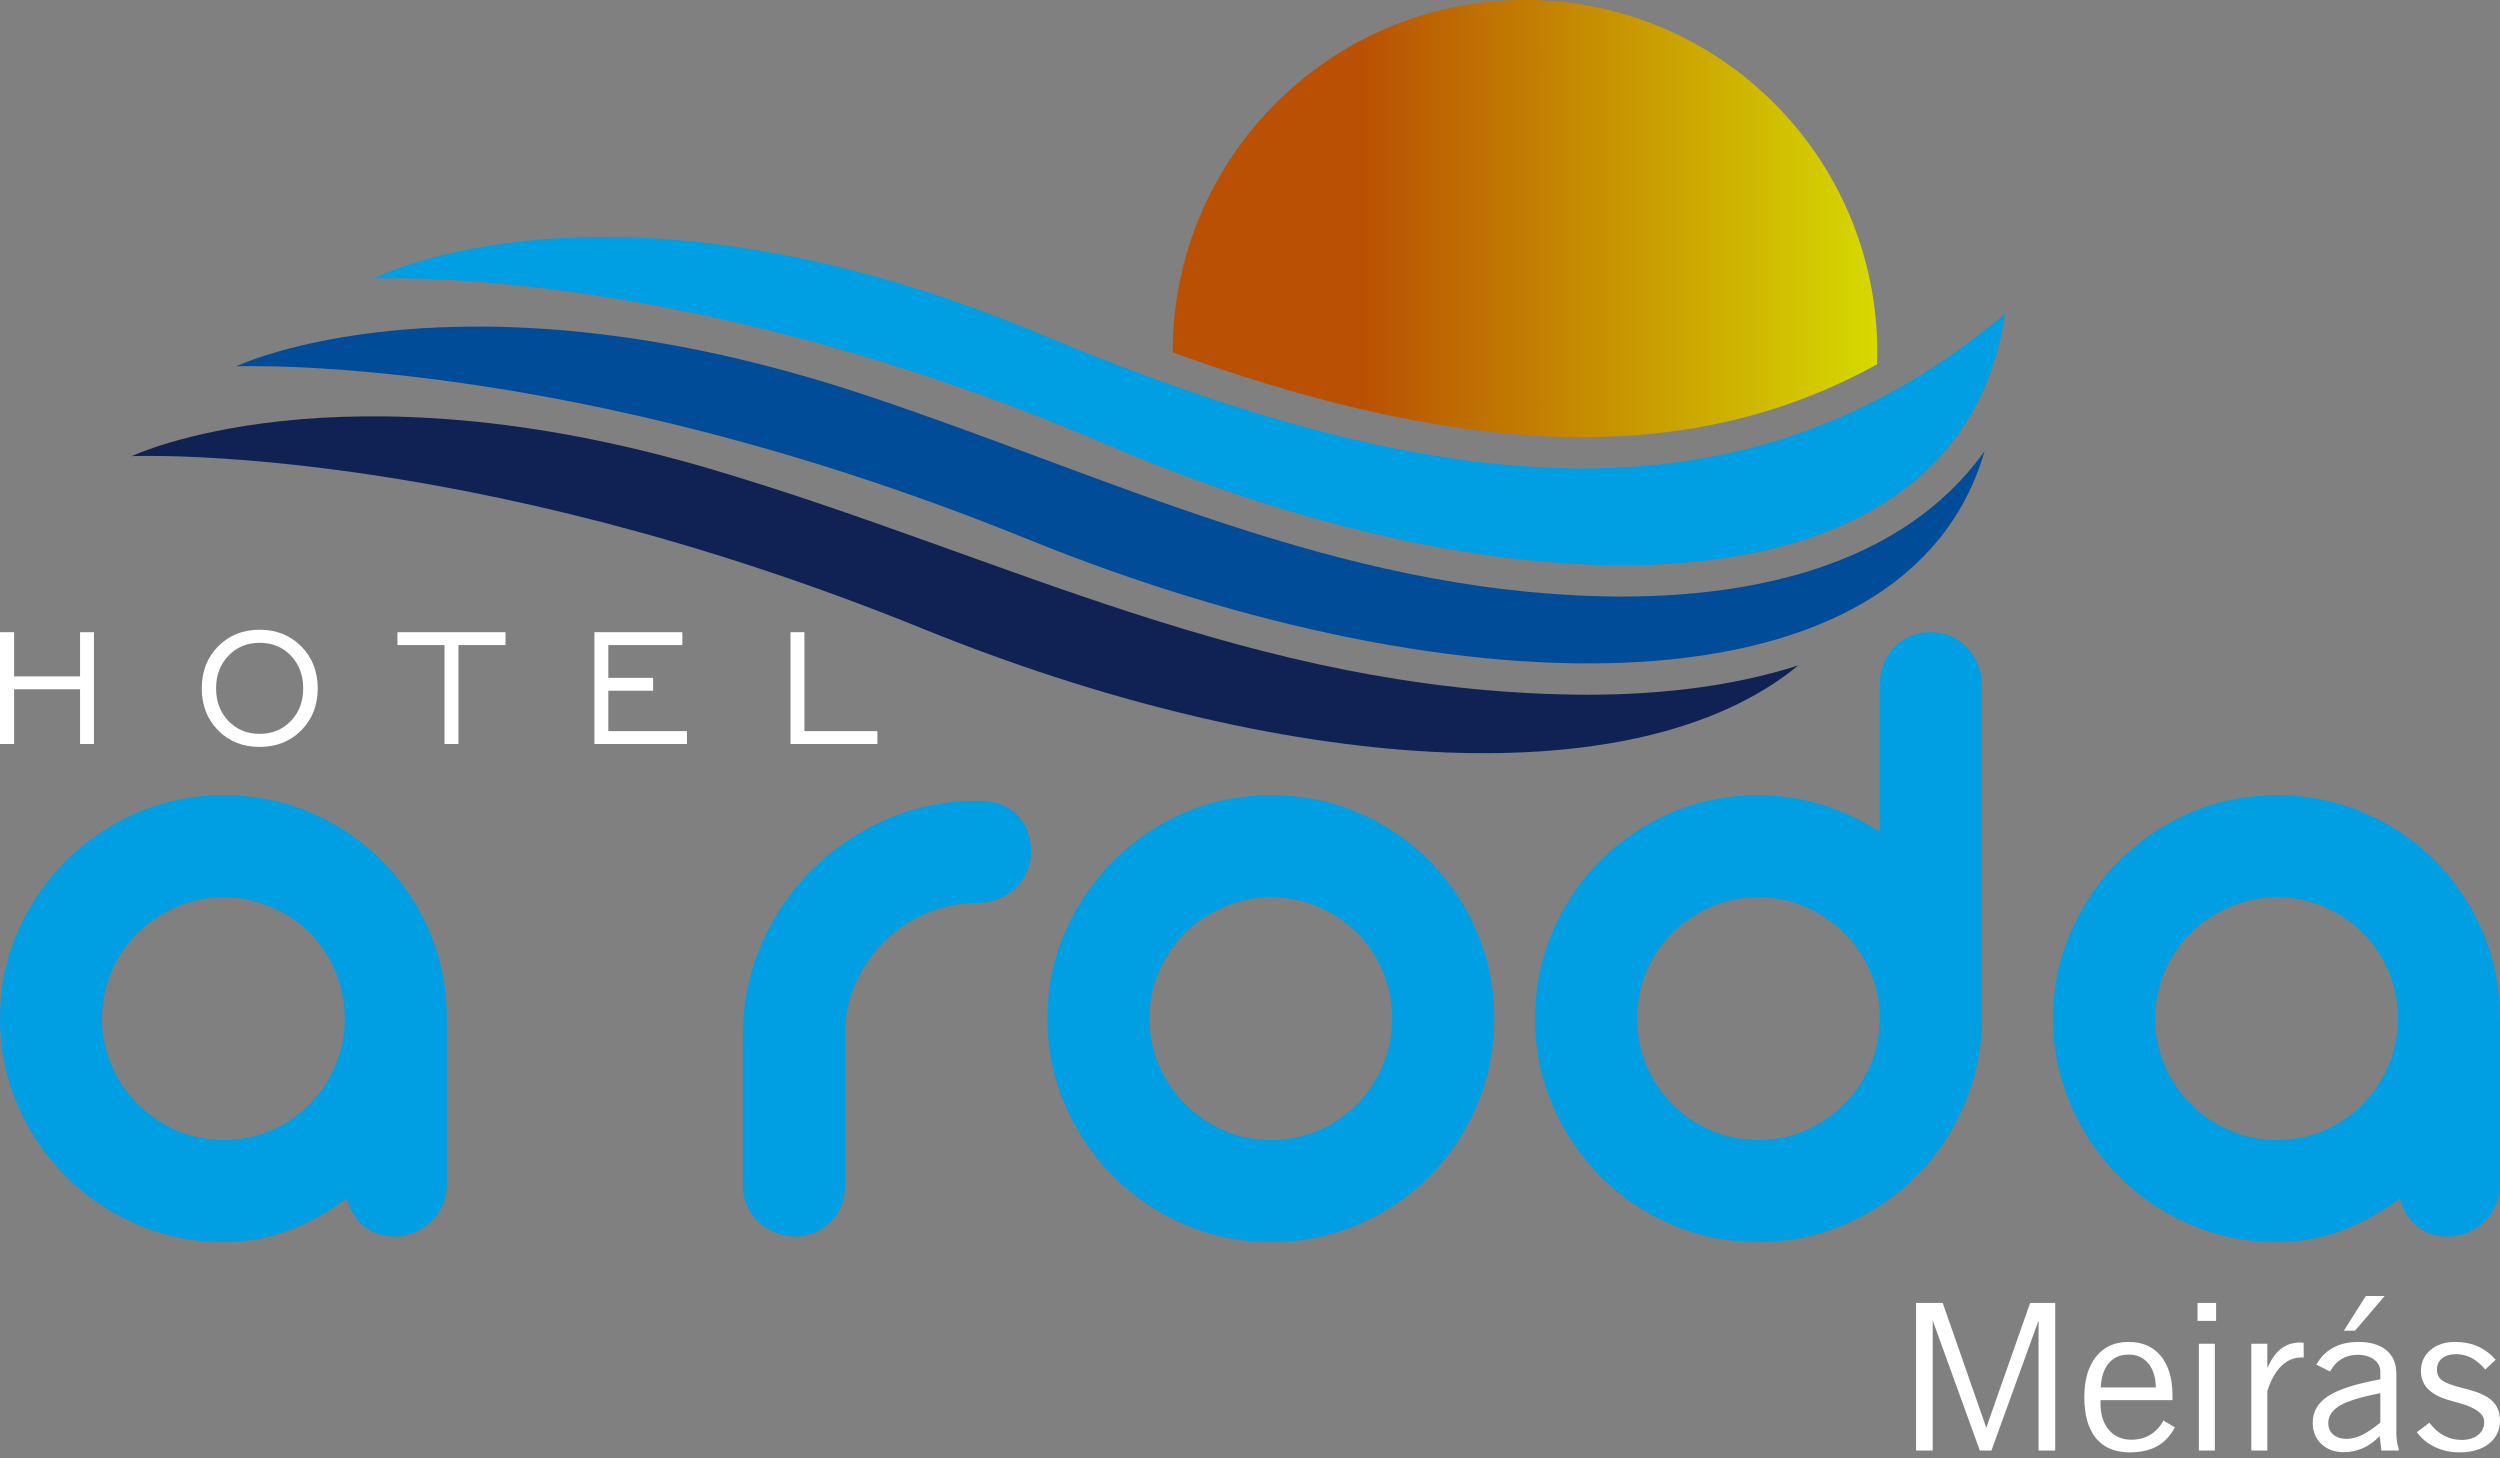
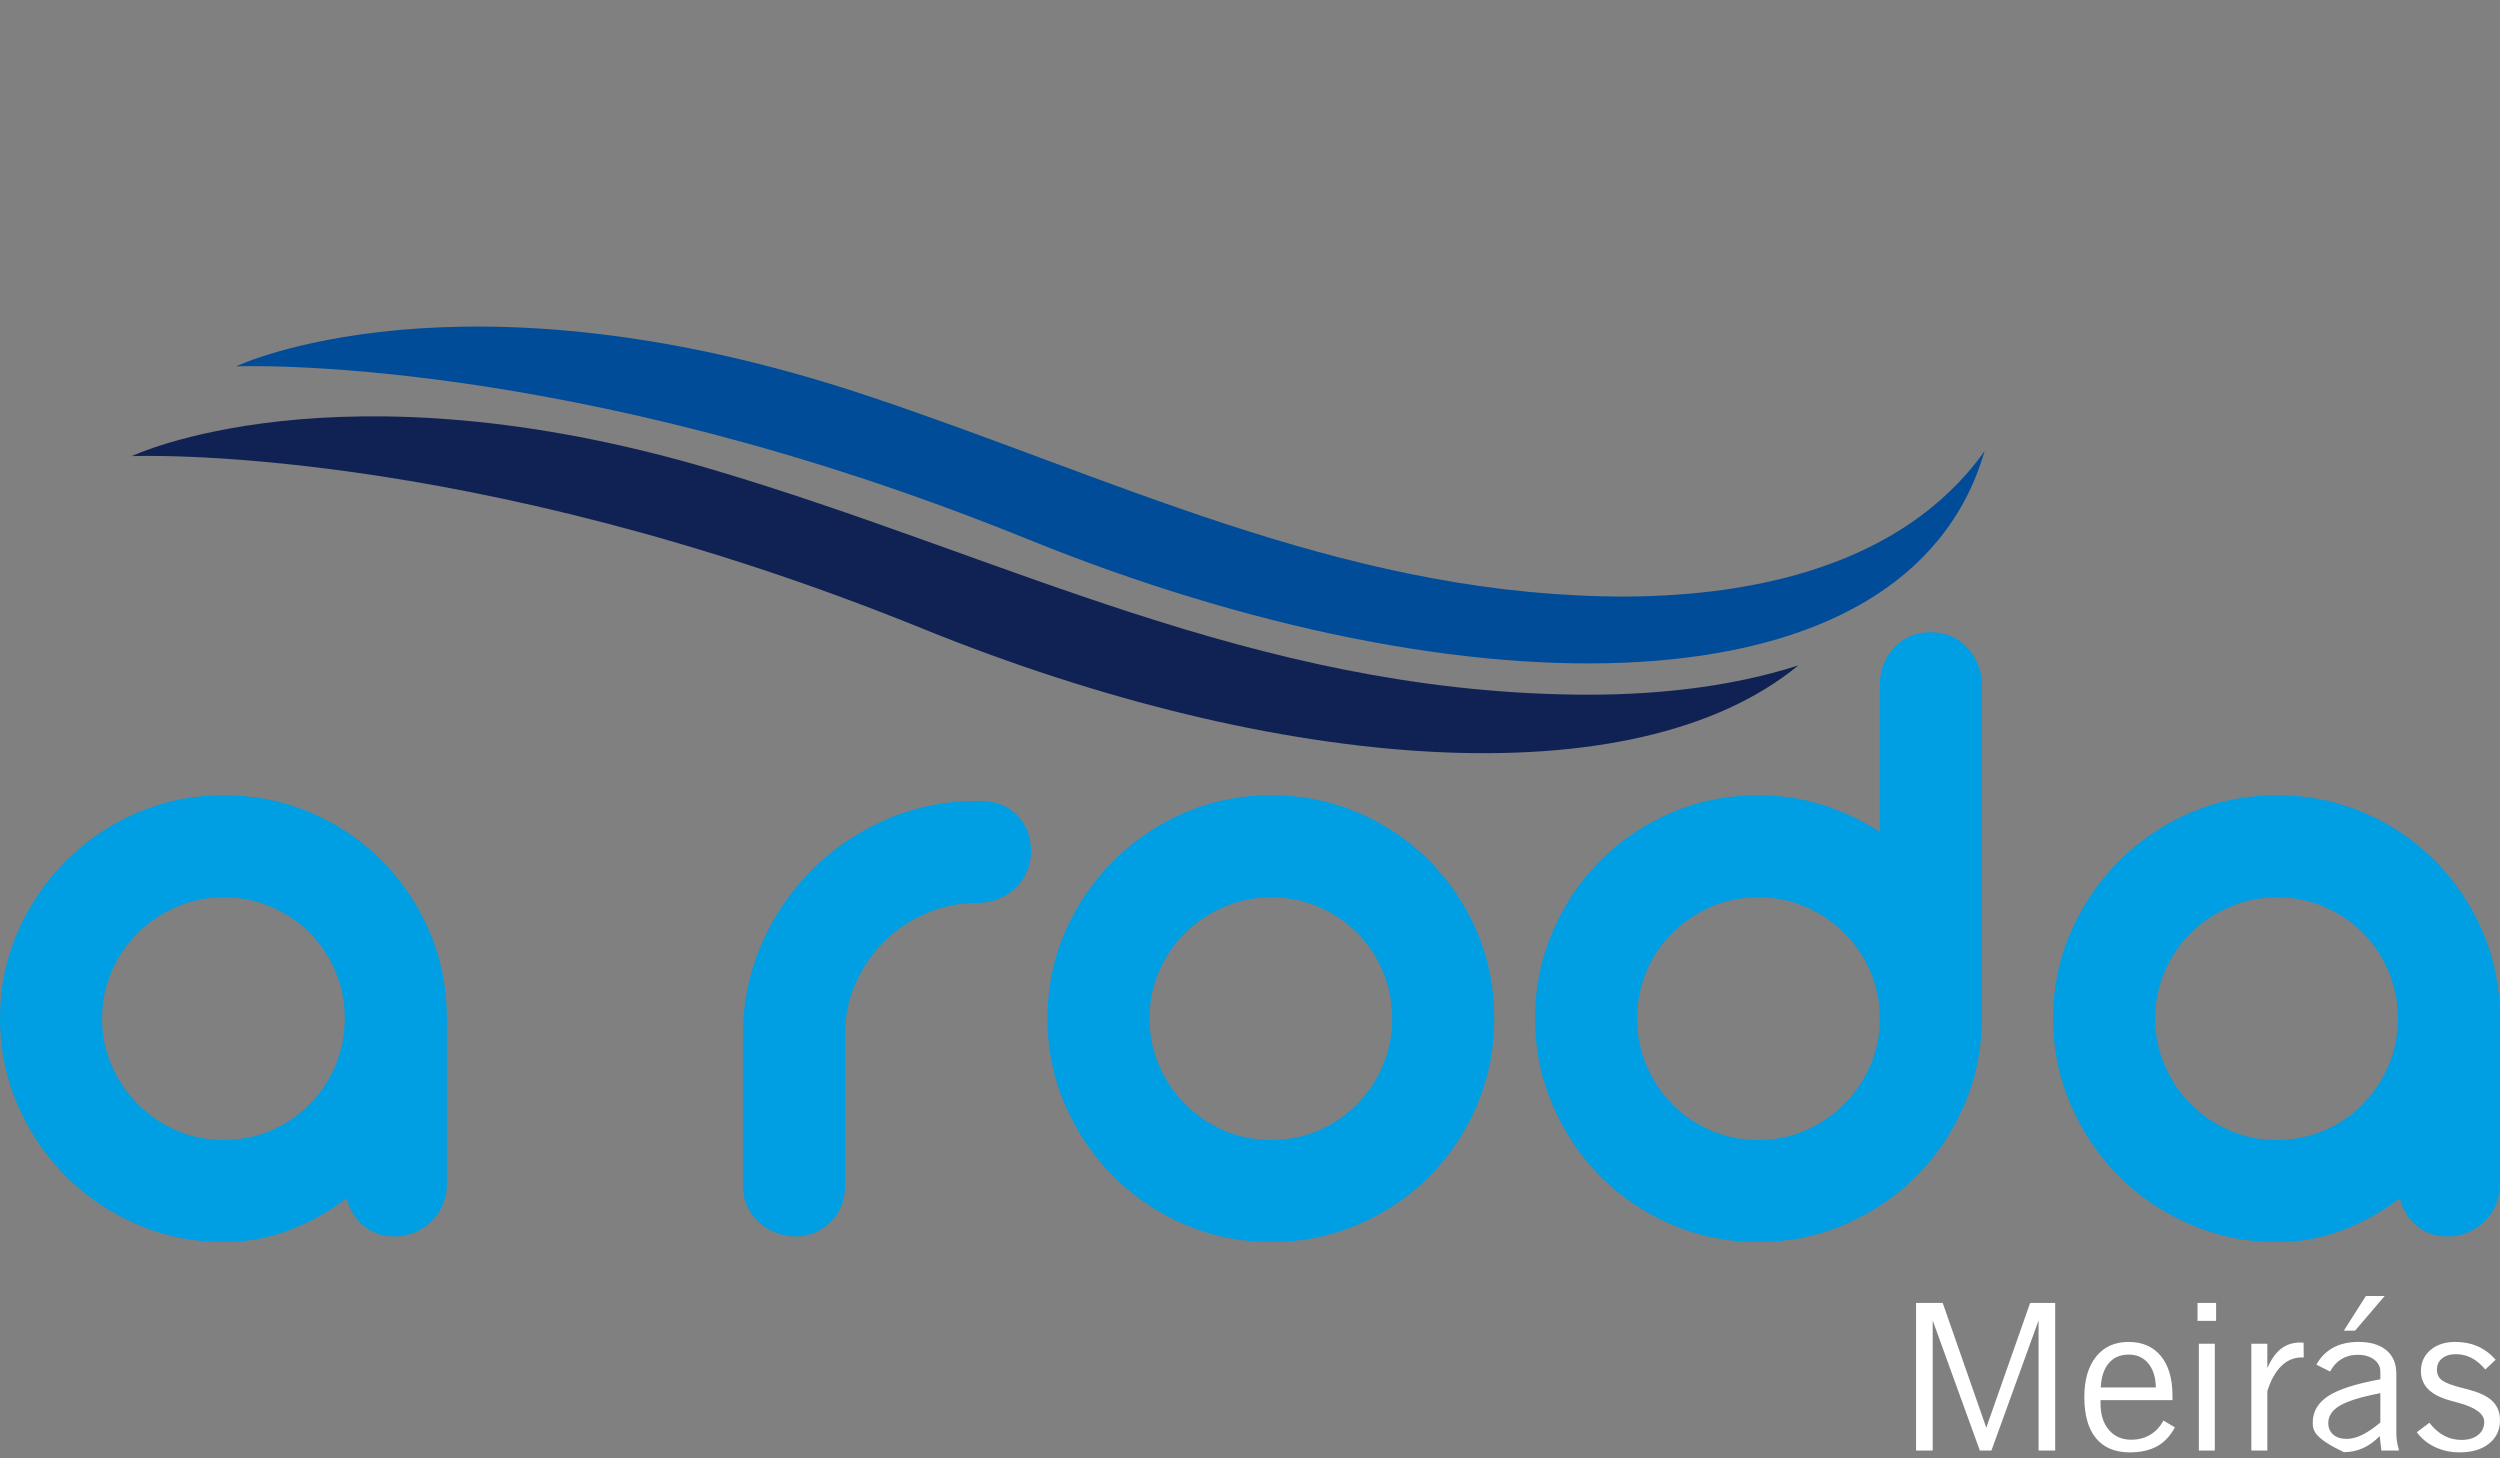
<svg xmlns="http://www.w3.org/2000/svg" width="240" height="140" viewBox="0 0 240 140" fill="none">
  <rect x="0" y="0" width="240" height="140" fill="#808080" stroke="none" />
  <path d="M0 97.79C0 94.822 0.57 92.034 1.709 89.441C2.848 86.848 4.392 84.584 6.341 82.636C8.304 80.687 10.568 79.143 13.161 78.019C15.769 76.894 18.527 76.34 21.48 76.34C24.448 76.34 27.236 76.894 29.845 78.019C32.453 79.143 34.731 80.687 36.665 82.636C38.599 84.584 40.127 86.848 41.237 89.441C42.346 92.034 42.901 94.822 42.901 97.79V113.709C42.901 114.399 42.766 115.043 42.511 115.643C42.256 116.243 41.911 116.767 41.462 117.217C40.997 117.667 40.472 118.026 39.858 118.296C39.228 118.566 38.584 118.701 37.879 118.701C36.71 118.701 35.721 118.356 34.896 117.667C34.087 116.962 33.547 116.093 33.277 115.043C31.568 116.333 29.725 117.352 27.731 118.116C25.737 118.866 23.639 119.24 21.45 119.24C18.512 119.24 15.754 118.671 13.161 117.547C10.568 116.422 8.289 114.893 6.341 112.945C4.392 110.996 2.848 108.718 1.709 106.11C0.57 103.501 0 100.728 0 97.79ZM9.803 97.79C9.803 99.379 10.103 100.878 10.718 102.287C11.332 103.711 12.172 104.955 13.236 106.005C14.3 107.069 15.529 107.908 16.938 108.523C18.347 109.137 19.861 109.437 21.48 109.437C23.084 109.437 24.613 109.137 26.022 108.523C27.446 107.908 28.69 107.069 29.725 106.005C30.774 104.955 31.598 103.711 32.198 102.287C32.797 100.878 33.097 99.379 33.097 97.79C33.097 96.171 32.797 94.657 32.198 93.248C31.598 91.824 30.774 90.595 29.725 89.546C28.69 88.497 27.446 87.672 26.022 87.058C24.613 86.443 23.084 86.143 21.48 86.143C19.891 86.143 18.377 86.443 16.968 87.058C15.544 87.672 14.3 88.497 13.236 89.546C12.172 90.595 11.332 91.824 10.718 93.248C10.103 94.657 9.803 96.171 9.803 97.79ZM81.124 113.889C81.124 114.549 81.004 115.178 80.764 115.778C80.525 116.378 80.18 116.887 79.745 117.307C79.311 117.727 78.801 118.071 78.231 118.326C77.662 118.581 77.047 118.701 76.388 118.701C75.683 118.701 75.038 118.566 74.409 118.311C73.794 118.056 73.27 117.727 72.805 117.307C72.355 116.887 71.996 116.378 71.726 115.778C71.456 115.178 71.321 114.549 71.321 113.889V99.364C71.321 96.276 71.921 93.368 73.105 90.64C74.289 87.912 75.908 85.529 77.962 83.49C80.015 81.451 82.398 79.833 85.126 78.648C87.855 77.464 90.748 76.879 93.806 76.879H93.895C95.514 76.879 96.773 77.344 97.658 78.259C98.542 79.173 98.977 80.342 98.977 81.751C98.977 82.456 98.842 83.1 98.572 83.7C98.302 84.299 97.943 84.824 97.478 85.259C97.013 85.694 96.474 86.038 95.859 86.293C95.245 86.548 94.585 86.683 93.895 86.683H93.806C92.097 86.683 90.478 87.013 88.934 87.672C87.39 88.332 86.041 89.231 84.902 90.37C83.763 91.51 82.848 92.829 82.159 94.358C81.469 95.887 81.124 97.52 81.124 99.259V113.889ZM110.354 97.79C110.354 99.379 110.654 100.878 111.269 102.287C111.883 103.711 112.723 104.955 113.787 106.005C114.851 107.069 116.08 107.908 117.489 108.523C118.898 109.137 120.412 109.437 122.031 109.437C123.635 109.437 125.164 109.137 126.573 108.523C127.997 107.908 129.241 107.069 130.276 106.005C131.325 104.955 132.149 103.711 132.749 102.287C133.348 100.878 133.648 99.379 133.648 97.79C133.648 96.171 133.348 94.657 132.749 93.248C132.149 91.824 131.325 90.595 130.276 89.546C129.241 88.497 127.997 87.672 126.573 87.058C125.164 86.443 123.635 86.143 122.031 86.143C120.442 86.143 118.928 86.443 117.519 87.058C116.095 87.672 114.851 88.497 113.787 89.546C112.723 90.595 111.883 91.824 111.269 93.248C110.654 94.657 110.354 96.171 110.354 97.79ZM100.551 97.79C100.551 94.822 101.121 92.034 102.26 89.441C103.399 86.848 104.943 84.584 106.892 82.636C108.855 80.687 111.119 79.143 113.712 78.019C116.32 76.894 119.078 76.34 122.031 76.34C124.999 76.34 127.787 76.894 130.395 78.019C133.004 79.143 135.282 80.687 137.216 82.636C139.149 84.584 140.678 86.848 141.788 89.441C142.897 92.034 143.451 94.822 143.451 97.79C143.451 100.728 142.897 103.501 141.788 106.11C140.678 108.718 139.149 110.996 137.216 112.945C135.282 114.893 133.004 116.422 130.395 117.547C127.787 118.671 124.999 119.24 122.031 119.24C119.078 119.24 116.32 118.671 113.712 117.547C111.119 116.422 108.855 114.893 106.892 112.945C104.943 110.996 103.399 108.718 102.26 106.11C101.121 103.501 100.551 100.728 100.551 97.79ZM190.264 97.955C190.234 100.863 189.65 103.621 188.51 106.215C187.371 108.808 185.827 111.071 183.894 112.99C181.96 114.908 179.697 116.422 177.103 117.547C174.495 118.671 171.737 119.24 168.799 119.24C165.816 119.24 163.043 118.671 160.435 117.547C157.842 116.422 155.578 114.893 153.644 112.945C151.711 110.996 150.182 108.718 149.058 106.11C147.933 103.501 147.364 100.728 147.364 97.79C147.364 94.822 147.933 92.034 149.058 89.426C150.182 86.818 151.711 84.539 153.644 82.606C155.578 80.672 157.842 79.143 160.435 78.019C163.028 76.894 165.801 76.34 168.769 76.34C170.928 76.34 172.996 76.655 174.96 77.269C176.923 77.884 178.752 78.753 180.461 79.863V65.787C180.461 65.068 180.581 64.393 180.821 63.779C181.061 63.164 181.405 62.624 181.84 62.16C182.275 61.695 182.784 61.335 183.369 61.081C183.969 60.826 184.613 60.691 185.348 60.691C186.037 60.691 186.682 60.811 187.281 61.066C187.881 61.32 188.405 61.695 188.84 62.16C189.275 62.624 189.62 63.164 189.874 63.779C190.129 64.393 190.264 65.053 190.264 65.772V97.955ZM180.461 97.79C180.461 96.171 180.161 94.657 179.547 93.248C178.932 91.824 178.093 90.595 177.028 89.546C175.964 88.497 174.735 87.672 173.326 87.058C171.917 86.443 170.403 86.143 168.799 86.143C167.18 86.143 165.666 86.443 164.257 87.058C162.848 87.672 161.619 88.497 160.555 89.546C159.49 90.595 158.666 91.824 158.066 93.248C157.467 94.657 157.167 96.171 157.167 97.79C157.167 99.379 157.467 100.878 158.066 102.287C158.666 103.711 159.49 104.955 160.54 106.005C161.574 107.069 162.818 107.908 164.242 108.523C165.651 109.137 167.18 109.437 168.799 109.437C170.403 109.437 171.917 109.137 173.326 108.523C174.735 107.908 175.964 107.069 177.028 106.005C178.093 104.955 178.932 103.711 179.547 102.287C180.161 100.878 180.461 99.379 180.461 97.79ZM197.099 97.79C197.099 94.822 197.669 92.034 198.808 89.441C199.948 86.848 201.491 84.584 203.44 82.636C205.404 80.687 207.667 79.143 210.26 78.019C212.869 76.894 215.627 76.34 218.58 76.34C221.548 76.34 224.336 76.894 226.944 78.019C229.552 79.143 231.831 80.687 233.764 82.636C235.698 84.584 237.227 86.848 238.336 89.441C239.445 92.034 240 94.822 240 97.79V113.709C240 114.399 239.865 115.043 239.61 115.643C239.356 116.243 239.011 116.767 238.561 117.217C238.096 117.667 237.572 118.026 236.957 118.296C236.328 118.566 235.683 118.701 234.978 118.701C233.809 118.701 232.82 118.356 231.995 117.667C231.186 116.962 230.646 116.093 230.377 115.043C228.668 116.333 226.824 117.352 224.83 118.116C222.837 118.866 220.738 119.24 218.55 119.24C215.612 119.24 212.854 118.671 210.26 117.547C207.667 116.422 205.389 114.893 203.44 112.945C201.491 110.996 199.948 108.718 198.808 106.11C197.669 103.501 197.099 100.728 197.099 97.79ZM206.903 97.79C206.903 99.379 207.203 100.878 207.817 102.287C208.432 103.711 209.271 104.955 210.335 106.005C211.4 107.069 212.629 107.908 214.038 108.523C215.447 109.137 216.961 109.437 218.58 109.437C220.184 109.437 221.713 109.137 223.122 108.523C224.546 107.908 225.79 107.069 226.824 106.005C227.873 104.955 228.698 103.711 229.297 102.287C229.897 100.878 230.197 99.379 230.197 97.79C230.197 96.171 229.897 94.657 229.297 93.248C228.698 91.824 227.873 90.595 226.824 89.546C225.79 88.497 224.546 87.672 223.122 87.058C221.713 86.443 220.184 86.143 218.58 86.143C216.991 86.143 215.477 86.443 214.068 87.058C212.644 87.672 211.4 88.497 210.335 89.546C209.271 90.595 208.432 91.824 207.817 93.248C207.203 94.657 206.903 96.171 206.903 97.79Z" fill="#009EE3" />
-   <path d="M0 71.425V60.693H1.354V64.934H7.686V60.693H9.02V71.425H7.686V66.168H1.354V71.425H0ZM24.925 70.45C26.13 70.45 27.129 70.038 27.922 69.215C28.712 68.392 29.107 67.347 29.107 66.082C29.107 64.814 28.712 63.766 27.925 62.943C27.139 62.12 26.137 61.708 24.925 61.708C23.72 61.708 22.722 62.123 21.928 62.949C21.139 63.776 20.744 64.821 20.744 66.082C20.744 67.347 21.139 68.392 21.928 69.215C22.722 70.038 23.72 70.45 24.925 70.45ZM24.922 71.704C23.312 71.704 21.985 71.173 20.939 70.114C19.894 69.056 19.37 67.712 19.37 66.082C19.37 64.449 19.894 63.102 20.946 62.043C21.995 60.985 23.319 60.454 24.922 60.454C26.528 60.454 27.859 60.985 28.918 62.05C29.973 63.112 30.5 64.456 30.5 66.082C30.5 67.712 29.973 69.056 28.921 70.114C27.869 71.173 26.535 71.704 24.922 71.704ZM42.675 71.425V61.927H38.155V60.693H48.529V61.927H44.009V71.425H42.675ZM57.064 71.425V60.693H65.506V61.927H58.398V65.073H62.699V66.308H58.398V70.191H65.945V71.425H57.064ZM75.889 71.425V60.693H77.223V70.191H84.232V71.425H75.889Z" fill="white" />
-   <path fill-rule="evenodd" clip-rule="evenodd" d="M192.476 30.127C188.307 59.111 147.35 60.29 106.355 42.72C65.36 25.15 35.84 26.752 35.84 26.752C35.84 26.752 58.67 14.84 99.964 32.112C141.257 49.384 169.05 49.781 192.476 30.127Z" fill="#009EE3" />
  <path fill-rule="evenodd" clip-rule="evenodd" d="M190.523 43.297C183.146 68.837 140.88 68.9 98.571 51.729C54.437 33.817 22.656 35.171 22.656 35.171C22.656 35.171 44.082 24.954 83.108 37.937C106.661 45.774 128.197 56.66 153.876 57.246C166.144 57.526 180.371 55.151 188.859 45.411C189.455 44.728 190.009 44.023 190.523 43.297Z" fill="#004C98" />
  <path fill-rule="evenodd" clip-rule="evenodd" d="M172.641 63.878C156.885 76.841 122.739 74.217 88.563 60.347C44.429 42.434 12.648 43.789 12.648 43.789C12.648 43.789 32.34 34.399 68.352 45.062C96.531 53.406 120.15 66.255 151.184 66.684C158.068 66.778 165.697 66.116 172.641 63.878Z" fill="#102254" />
-   <path fill-rule="evenodd" clip-rule="evenodd" d="M146.398 0C165.078 0 180.222 15.144 180.222 33.825C180.222 34.21 180.214 34.593 180.201 34.975C177.543 36.438 174.768 37.697 171.864 38.721C161.846 42.254 151.389 42.61 140.937 41.194C131.394 39.9 121.803 37.167 112.573 33.828V33.825C112.573 15.144 127.717 0 146.398 0Z" fill="url(#paint0_linear_6_18)" />
-   <path d="M183.942 139.252V125.081H186.5L190.683 137.06L194.893 125.081H197.299V139.252H195.702V126.767L191.177 139.252H190.064L185.539 126.767V139.252H183.942ZM201.672 133.195H206.96C206.946 132.219 206.705 131.451 206.234 130.886C205.768 130.321 205.139 130.04 204.358 130.04C203.545 130.04 202.909 130.314 202.442 130.866C201.976 131.418 201.72 132.196 201.672 133.195ZM207.69 136.371L208.786 137.024C208.36 137.84 207.793 138.445 207.085 138.84C206.376 139.232 205.498 139.428 204.451 139.428C203.041 139.428 201.962 138.974 201.215 138.069C200.469 137.164 200.095 135.844 200.095 134.117C200.095 132.47 200.472 131.177 201.226 130.236C201.979 129.295 203.013 128.825 204.333 128.825C205.668 128.825 206.708 129.279 207.448 130.184C208.188 131.089 208.557 132.353 208.557 133.979V134.411H201.651V134.744C201.651 135.805 201.92 136.648 202.456 137.275C202.992 137.899 203.708 138.213 204.599 138.213C205.28 138.213 205.885 138.056 206.418 137.739C206.946 137.422 207.372 136.965 207.69 136.371ZM210.963 126.806V125.081H212.747V126.806H210.963ZM211.088 139.252V129.001H212.622V139.252H211.088ZM216.128 139.252V129.001H217.663V131.337C218.032 130.494 218.475 129.873 218.983 129.478C219.495 129.083 220.099 128.884 220.801 128.884C220.898 128.884 220.967 128.884 221.015 128.887C221.064 128.89 221.105 128.897 221.147 128.903L221.157 130.314H220.964C220.22 130.314 219.567 130.589 219.004 131.141C218.44 131.693 217.994 132.496 217.663 133.548V139.252L216.128 139.252ZM228.513 136.563V133.744C226.705 134.091 225.419 134.482 224.659 134.923C223.895 135.364 223.515 135.926 223.515 136.609C223.515 137.076 223.674 137.448 223.992 137.723C224.306 137.997 224.738 138.134 225.285 138.134C225.744 138.134 226.235 138.007 226.764 137.752C227.29 137.494 227.874 137.099 228.513 136.563ZM228.451 137.866C227.946 138.383 227.407 138.771 226.833 139.026C226.259 139.281 225.651 139.408 225.008 139.408C224.123 139.408 223.404 139.147 222.851 138.624C222.298 138.102 222.021 137.419 222.021 136.586C222.021 135.518 222.519 134.665 223.511 134.019C224.503 133.375 226.169 132.839 228.513 132.411V131.667C228.513 131.2 228.309 130.817 227.905 130.514C227.5 130.21 226.978 130.06 226.339 130.06C225.751 130.06 225.233 130.197 224.78 130.471C224.327 130.746 223.964 131.144 223.688 131.667L222.374 131.007C222.772 130.285 223.311 129.743 223.988 129.374C224.666 129.008 225.475 128.825 226.415 128.825C227.566 128.825 228.461 129.093 229.097 129.625C229.73 130.158 230.048 130.906 230.048 131.866V137.589C230.048 137.85 230.069 138.108 230.107 138.363C230.145 138.618 230.2 138.863 230.276 139.098V139.252H228.613L228.451 137.866ZM225.008 127.747L227.123 124.415H228.928L226.083 127.747H225.008ZM232.015 137.491L233.221 136.586C233.646 137.138 234.117 137.55 234.628 137.824C235.143 138.095 235.703 138.232 236.308 138.232C236.972 138.232 237.497 138.075 237.895 137.759C238.289 137.445 238.486 137.027 238.486 136.504C238.486 135.727 237.66 135.116 236.007 134.669C235.637 134.567 235.351 134.489 235.147 134.43C234.227 134.169 233.543 133.806 233.09 133.346C232.637 132.882 232.409 132.31 232.409 131.627C232.409 130.798 232.713 130.125 233.321 129.606C233.93 129.086 234.718 128.825 235.683 128.825C236.488 128.825 237.21 128.965 237.853 129.246C238.493 129.527 239.07 129.955 239.585 130.536L238.586 131.471C238.182 130.981 237.746 130.612 237.276 130.367C236.809 130.122 236.308 130.001 235.776 130.001C235.216 130.001 234.77 130.135 234.438 130.406C234.11 130.677 233.944 131.04 233.944 131.494C233.944 131.716 233.992 131.918 234.085 132.104C234.179 132.287 234.314 132.438 234.49 132.552C234.822 132.777 235.437 133.003 236.343 133.235C236.782 133.342 237.124 133.434 237.366 133.512C238.285 133.787 238.953 134.149 239.371 134.606C239.789 135.064 240 135.645 240 136.354C240 137.285 239.647 138.03 238.946 138.588C238.244 139.147 237.3 139.428 236.118 139.428C235.268 139.428 234.483 139.258 233.764 138.918C233.045 138.582 232.461 138.105 232.015 137.491Z" fill="white" />
+   <path d="M183.942 139.252V125.081H186.5L190.683 137.06L194.893 125.081H197.299V139.252H195.702V126.767L191.177 139.252H190.064L185.539 126.767V139.252H183.942ZM201.672 133.195H206.96C206.946 132.219 206.705 131.451 206.234 130.886C205.768 130.321 205.139 130.04 204.358 130.04C203.545 130.04 202.909 130.314 202.442 130.866C201.976 131.418 201.72 132.196 201.672 133.195ZM207.69 136.371L208.786 137.024C208.36 137.84 207.793 138.445 207.085 138.84C206.376 139.232 205.498 139.428 204.451 139.428C203.041 139.428 201.962 138.974 201.215 138.069C200.469 137.164 200.095 135.844 200.095 134.117C200.095 132.47 200.472 131.177 201.226 130.236C201.979 129.295 203.013 128.825 204.333 128.825C205.668 128.825 206.708 129.279 207.448 130.184C208.188 131.089 208.557 132.353 208.557 133.979V134.411H201.651V134.744C201.651 135.805 201.92 136.648 202.456 137.275C202.992 137.899 203.708 138.213 204.599 138.213C205.28 138.213 205.885 138.056 206.418 137.739C206.946 137.422 207.372 136.965 207.69 136.371ZM210.963 126.806V125.081H212.747V126.806H210.963ZM211.088 139.252V129.001H212.622V139.252H211.088ZM216.128 139.252V129.001H217.663V131.337C218.032 130.494 218.475 129.873 218.983 129.478C219.495 129.083 220.099 128.884 220.801 128.884C220.898 128.884 220.967 128.884 221.015 128.887C221.064 128.89 221.105 128.897 221.147 128.903L221.157 130.314H220.964C220.22 130.314 219.567 130.589 219.004 131.141C218.44 131.693 217.994 132.496 217.663 133.548V139.252L216.128 139.252ZM228.513 136.563V133.744C226.705 134.091 225.419 134.482 224.659 134.923C223.895 135.364 223.515 135.926 223.515 136.609C223.515 137.076 223.674 137.448 223.992 137.723C224.306 137.997 224.738 138.134 225.285 138.134C225.744 138.134 226.235 138.007 226.764 137.752C227.29 137.494 227.874 137.099 228.513 136.563ZM228.451 137.866C227.946 138.383 227.407 138.771 226.833 139.026C226.259 139.281 225.651 139.408 225.008 139.408C222.298 138.102 222.021 137.419 222.021 136.586C222.021 135.518 222.519 134.665 223.511 134.019C224.503 133.375 226.169 132.839 228.513 132.411V131.667C228.513 131.2 228.309 130.817 227.905 130.514C227.5 130.21 226.978 130.06 226.339 130.06C225.751 130.06 225.233 130.197 224.78 130.471C224.327 130.746 223.964 131.144 223.688 131.667L222.374 131.007C222.772 130.285 223.311 129.743 223.988 129.374C224.666 129.008 225.475 128.825 226.415 128.825C227.566 128.825 228.461 129.093 229.097 129.625C229.73 130.158 230.048 130.906 230.048 131.866V137.589C230.048 137.85 230.069 138.108 230.107 138.363C230.145 138.618 230.2 138.863 230.276 139.098V139.252H228.613L228.451 137.866ZM225.008 127.747L227.123 124.415H228.928L226.083 127.747H225.008ZM232.015 137.491L233.221 136.586C233.646 137.138 234.117 137.55 234.628 137.824C235.143 138.095 235.703 138.232 236.308 138.232C236.972 138.232 237.497 138.075 237.895 137.759C238.289 137.445 238.486 137.027 238.486 136.504C238.486 135.727 237.66 135.116 236.007 134.669C235.637 134.567 235.351 134.489 235.147 134.43C234.227 134.169 233.543 133.806 233.09 133.346C232.637 132.882 232.409 132.31 232.409 131.627C232.409 130.798 232.713 130.125 233.321 129.606C233.93 129.086 234.718 128.825 235.683 128.825C236.488 128.825 237.21 128.965 237.853 129.246C238.493 129.527 239.07 129.955 239.585 130.536L238.586 131.471C238.182 130.981 237.746 130.612 237.276 130.367C236.809 130.122 236.308 130.001 235.776 130.001C235.216 130.001 234.77 130.135 234.438 130.406C234.11 130.677 233.944 131.04 233.944 131.494C233.944 131.716 233.992 131.918 234.085 132.104C234.179 132.287 234.314 132.438 234.49 132.552C234.822 132.777 235.437 133.003 236.343 133.235C236.782 133.342 237.124 133.434 237.366 133.512C238.285 133.787 238.953 134.149 239.371 134.606C239.789 135.064 240 135.645 240 136.354C240 137.285 239.647 138.03 238.946 138.588C238.244 139.147 237.3 139.428 236.118 139.428C235.268 139.428 234.483 139.258 233.764 138.918C233.045 138.582 232.461 138.105 232.015 137.491Z" fill="white" />
  <defs>
    <linearGradient id="paint0_linear_6_18" x1="112.572" y1="20.983" x2="180.221" y2="20.983" gradientUnits="userSpaceOnUse">
      <stop stop-color="#B95003" />
      <stop offset="0.264" stop-color="#B95003" />
      <stop offset="1" stop-color="#D6D900" />
    </linearGradient>
  </defs>
</svg>